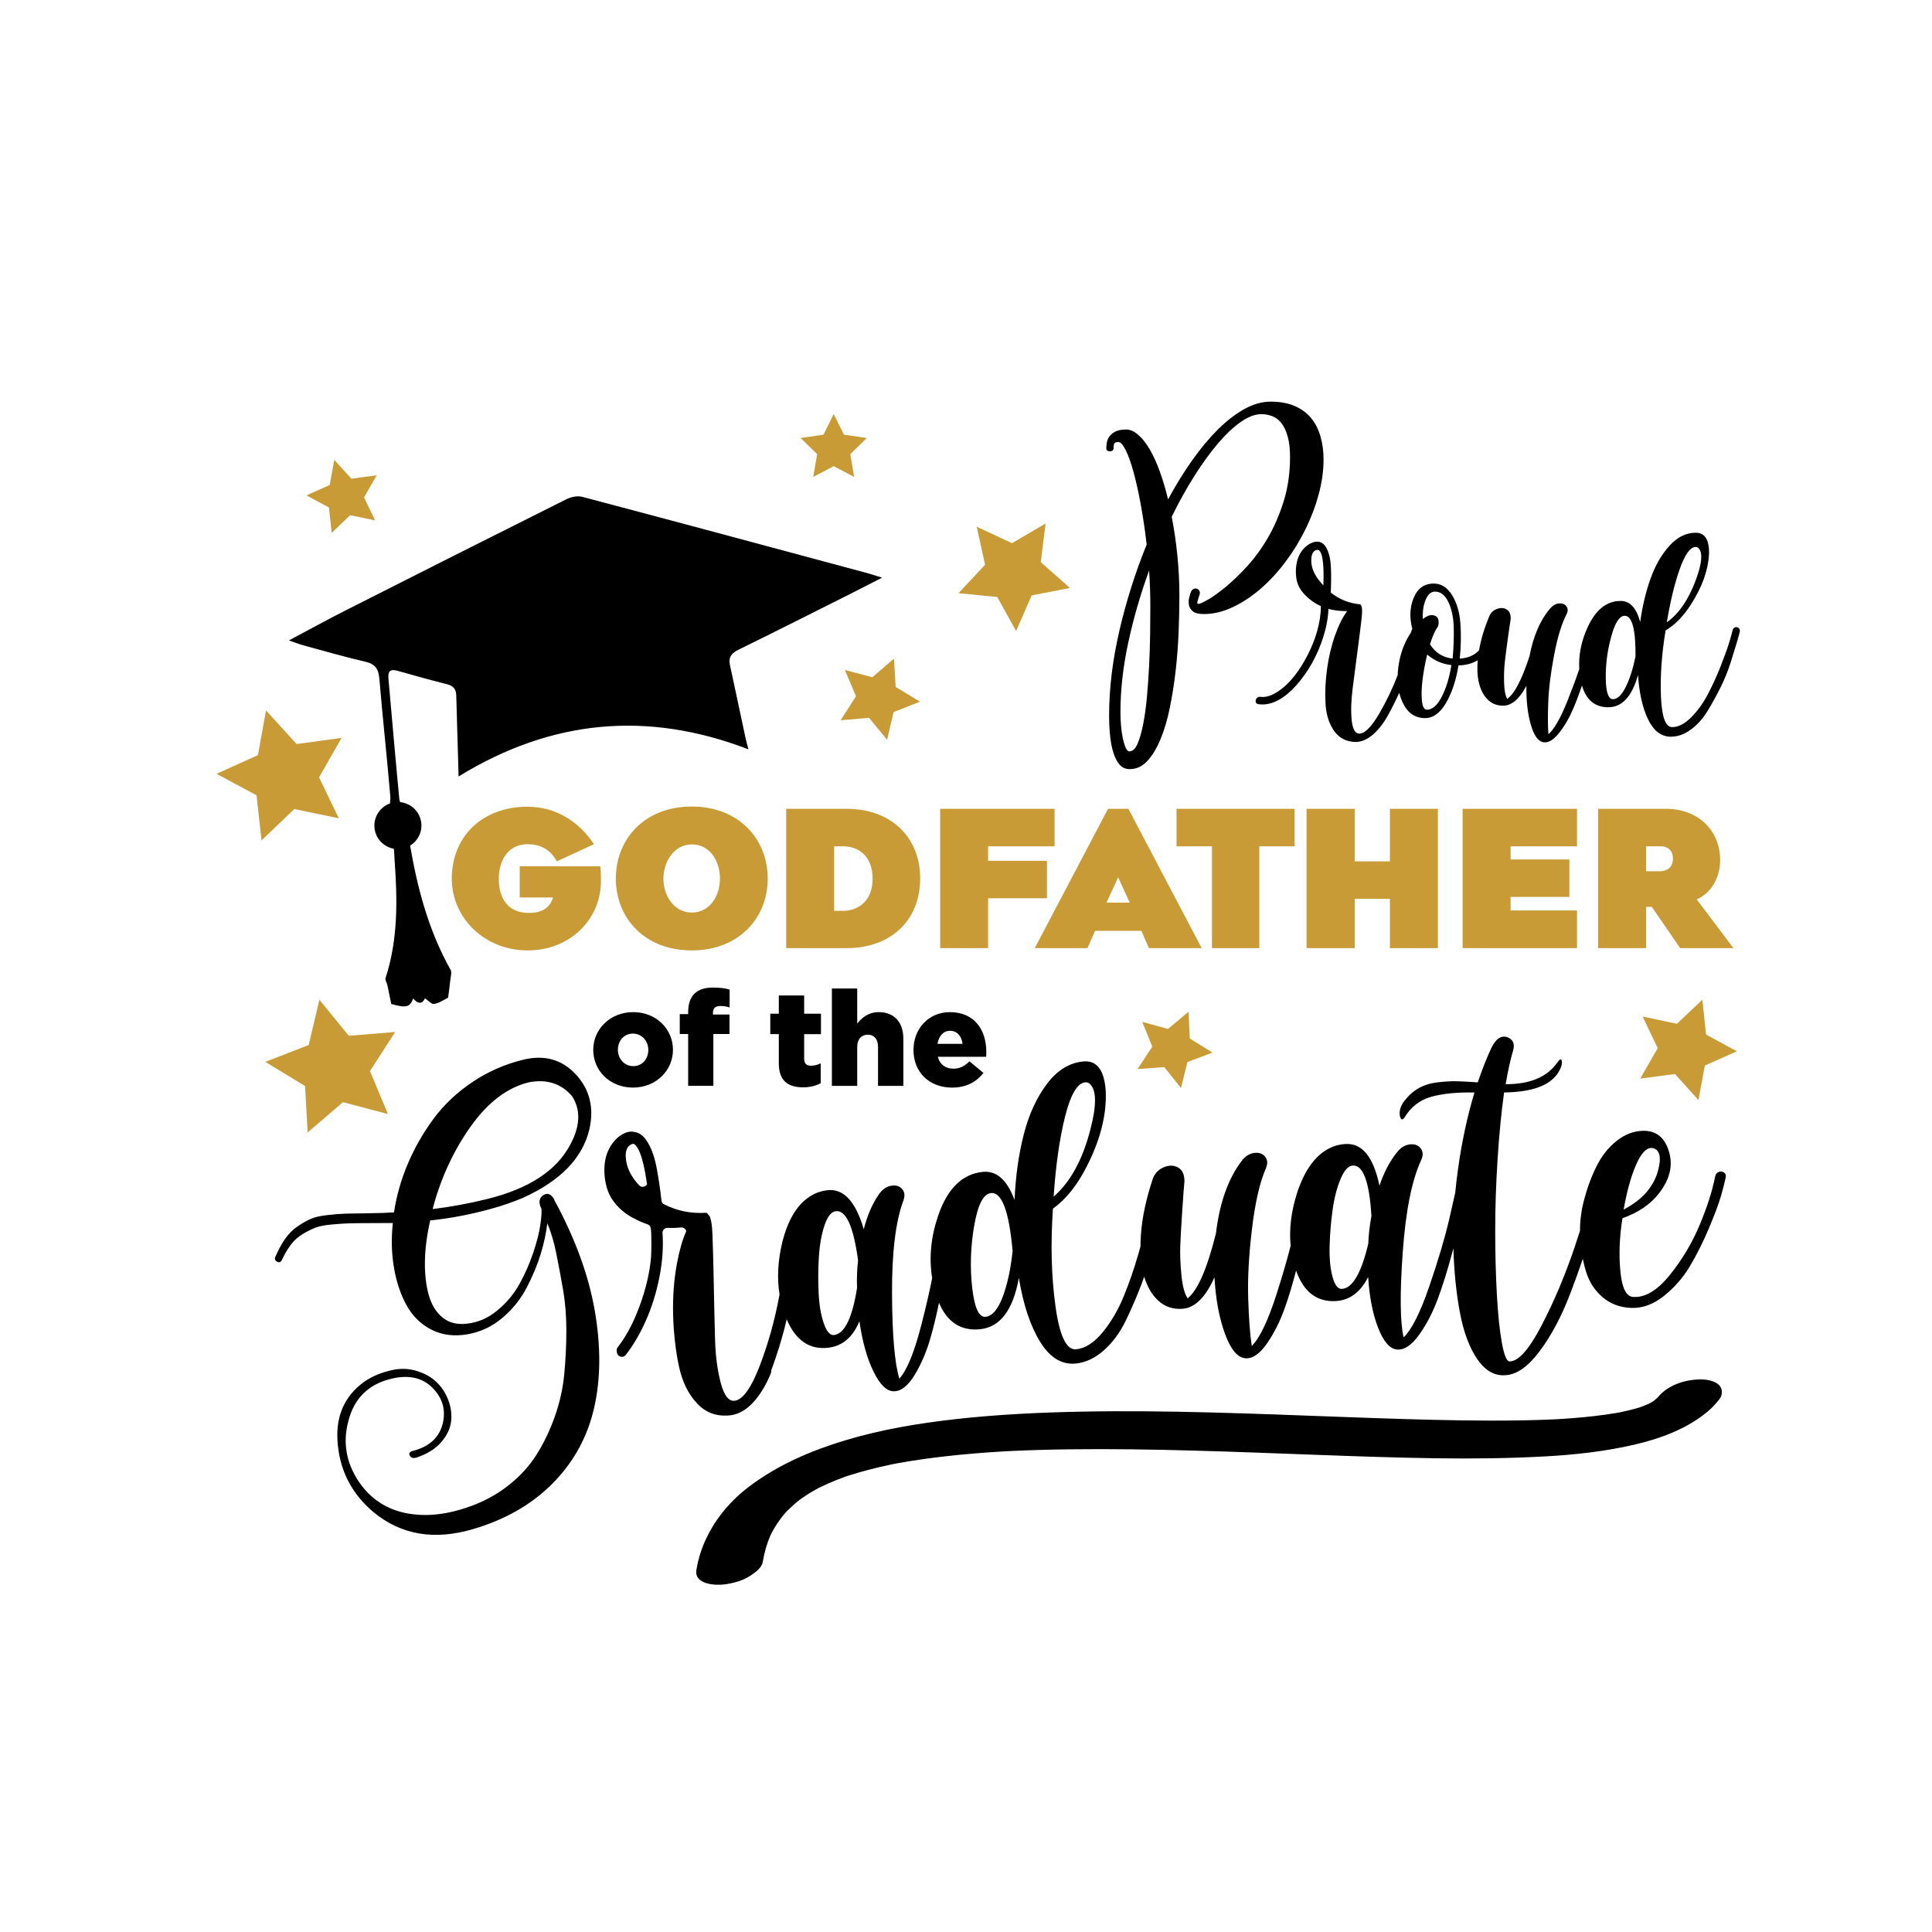
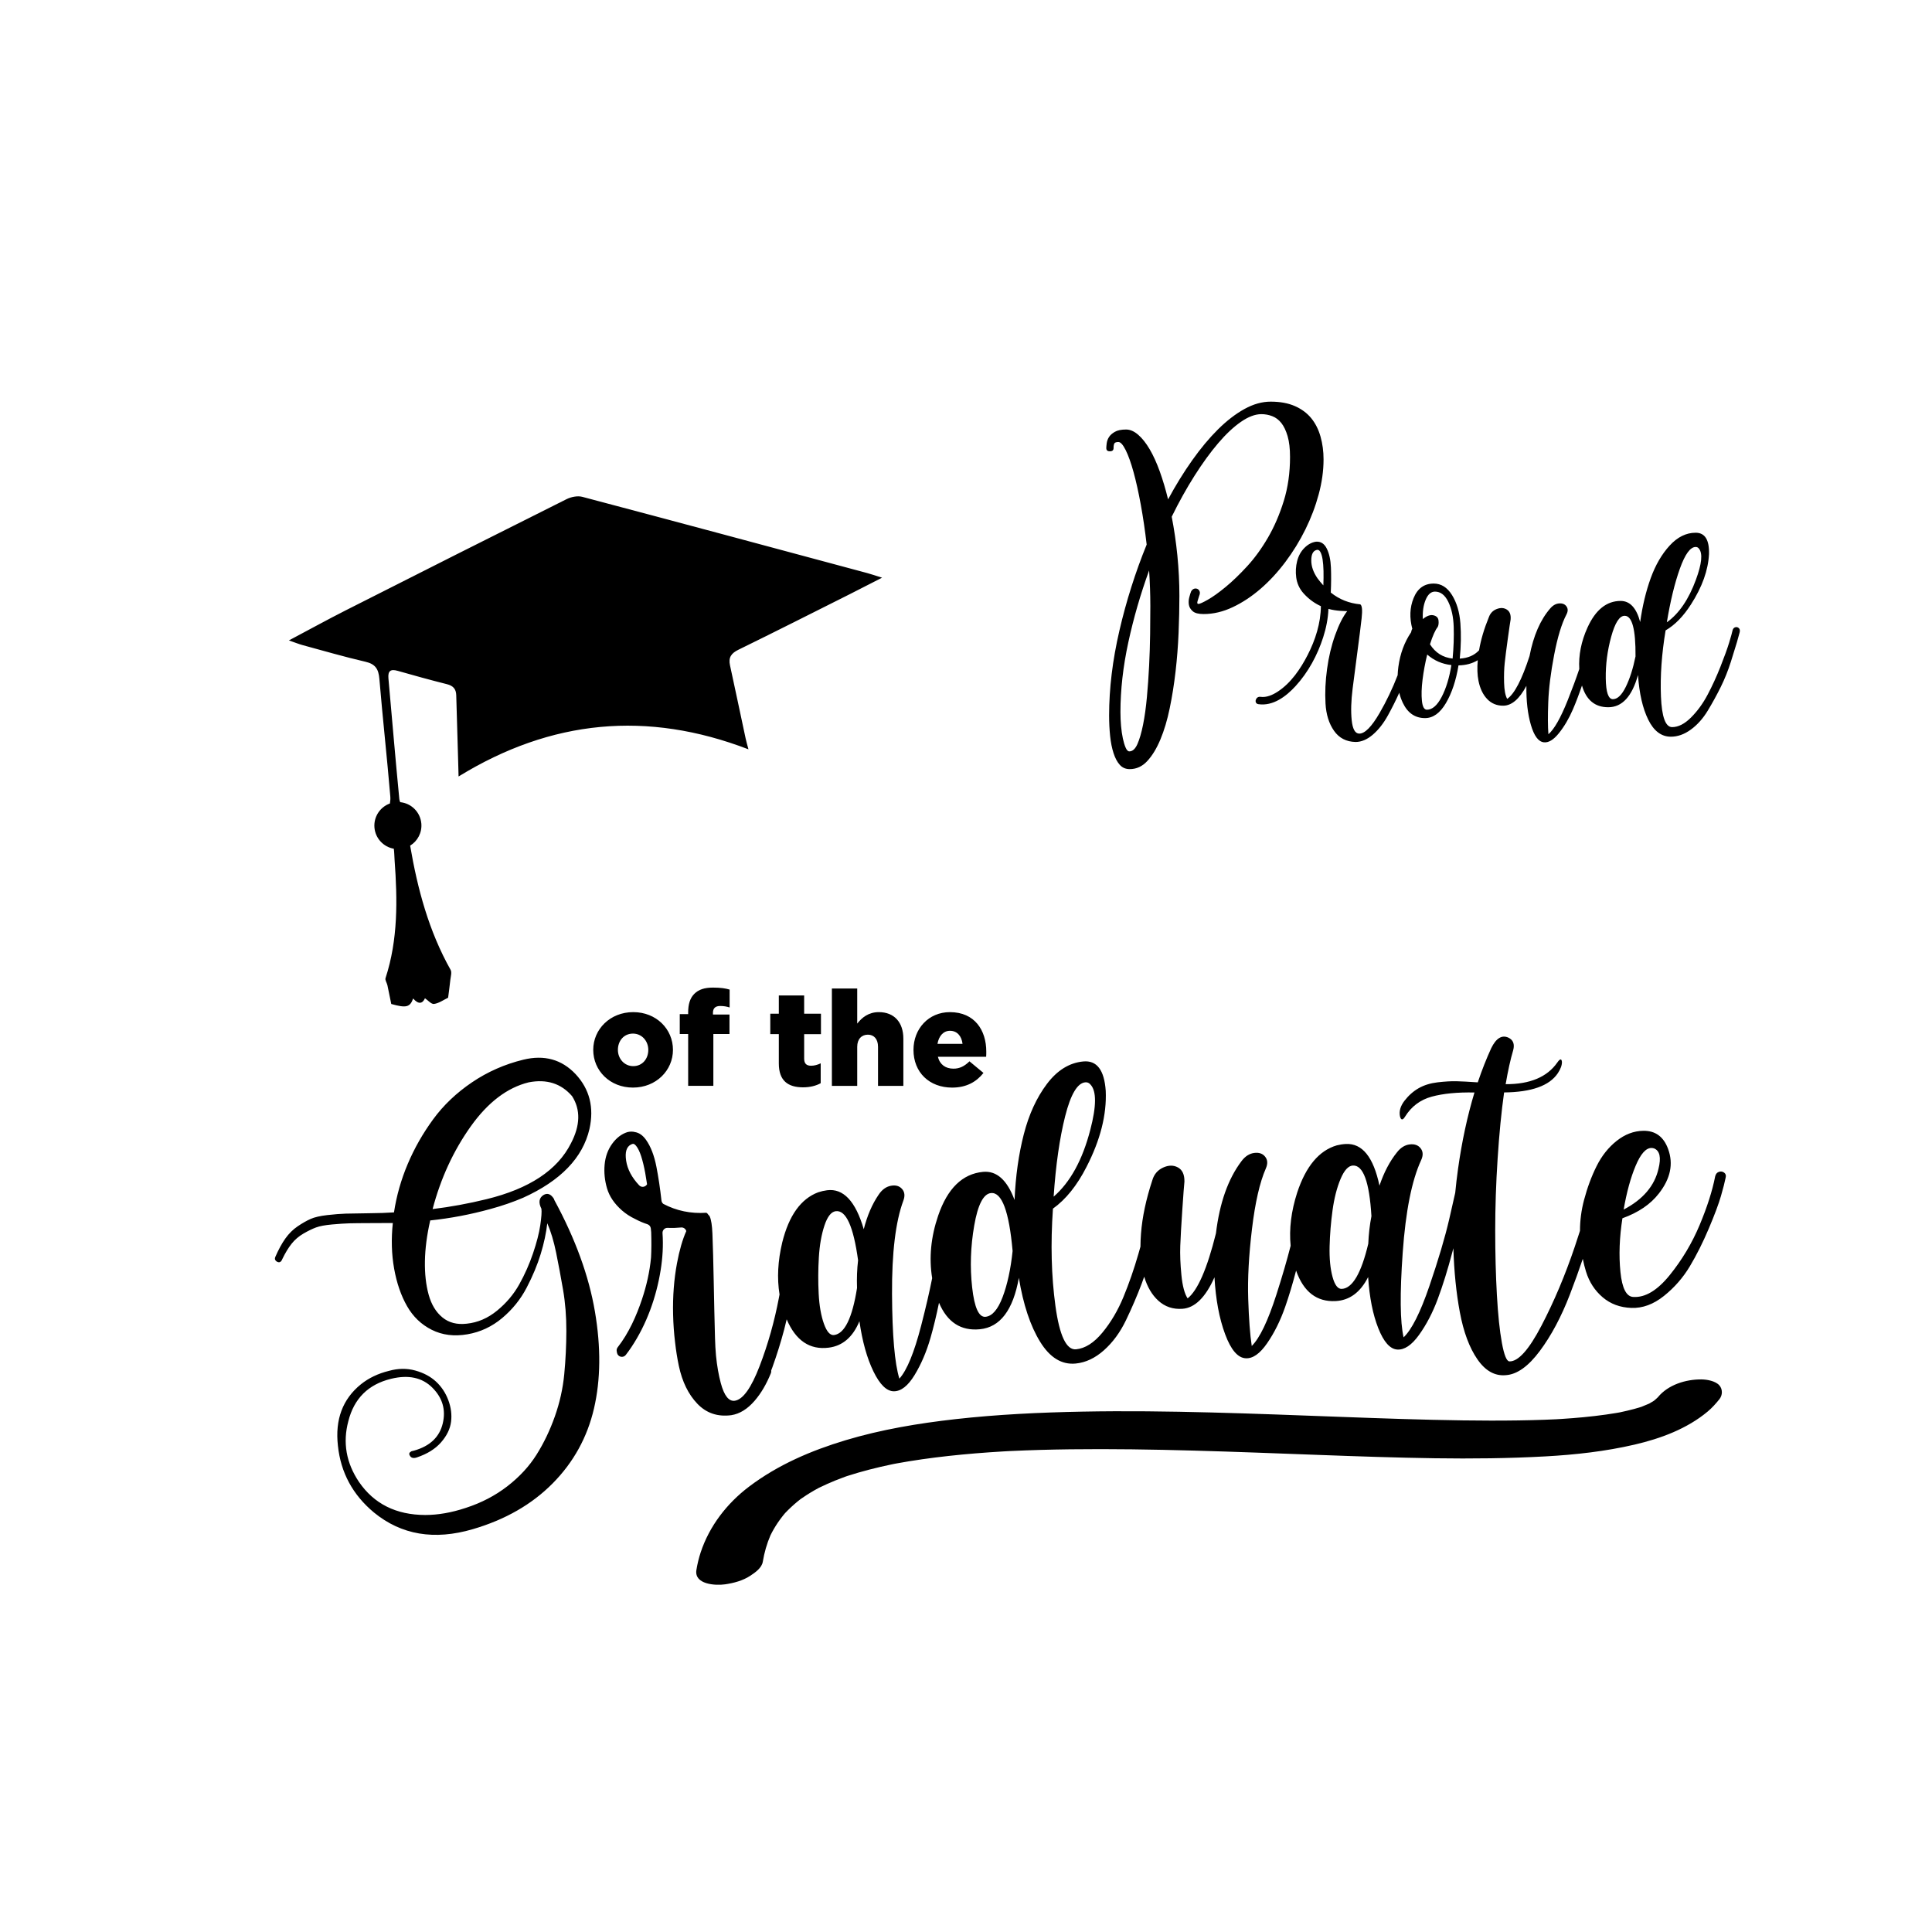
<svg xmlns="http://www.w3.org/2000/svg" version="1.1" id="Capa_1" x="0px" y="0px" viewBox="0 0 2268 2268" style="enable-background:new 0 0 2268 2268;" xml:space="preserve">
  <style type="text/css">
	.st0{fill:#C99B37;}
</style>
-   <path class="st0" d="M1229.01,1054.48h-69.04v58.54h-56.3V949.47h134.28v44.02h-77.98v16.98h69.04V1054.48z M1080.21,1031.25  c0,49.6-34.86,81.78-86.24,81.78h-71.05V949.47h71.05C1045.13,949.47,1080.21,981.87,1080.21,1031.25z M1024.35,1031.47  c0-27.26-17.2-37.98-34.63-37.98h-10.5v75.74h10.5C1006.92,1069.23,1024.35,1058.28,1024.35,1031.47z M901.24,1031.25  c0,46.47-33.96,84.46-89.15,84.46c-55.41,0-89.15-37.98-89.15-84.46c0-46.25,33.74-84.46,89.15-84.46  C867.28,946.79,901.24,985,901.24,1031.25z M845.16,1031.25c0-20.56-11.84-39.99-33.07-39.99c-20.33,0-33.29,19.89-33.29,39.99  c0,21,12.96,39.99,33.29,39.99C833.32,1071.24,845.16,1051.8,845.16,1031.25z M610.11,1016.95v36.64h39.1  c-3.35,10.95-11.39,18.1-28.38,18.1c-24.58,0-35.3-16.98-35.3-40.22c0-20.78,10.5-40.44,33.74-40.44c13.85,0,26.14,5.14,34.41,20.11  l43.57-20.11c-17.65-26.81-45.13-44.02-77.98-44.02c-52.73,0-88.93,34.63-88.93,84.46c0,46.25,38.65,84.23,88.93,84.23  c47.59,0,81.11-32.62,85.57-71.72c0.89-7.6,0.89-18.77-0.22-27.04H610.11z M1381.17,993.49h41.56v119.54h55.63V993.49h41.33v-44.02  h-138.53V993.49z M1716.99,1113.02h134.28v-44.24h-77.98v-15.86h69.04v-44.02h-69.04v-15.42h77.98v-44.02h-134.28V1113.02z   M1932.38,1113.02h-56.3V949.47h79.54c37.54,0,63.68,25.02,63.68,60.33c0,20.33-10.28,38.43-27.48,46.03l43.12,57.2h-62.56  l-33.29-48.48h-6.7V1113.02z M1932.38,1022.76h16.98c5.81,0,14.52-3.35,14.52-14.75c0-8.94-5.36-14.52-14.52-14.52h-16.98V1022.76z   M1631.64,1011.14h-41.33v-61.67h-56.53v163.55h56.53v-57.87h41.33v57.87h56.3V949.47h-56.3V1011.14z M1339.84,1092.69h-54.29  l-8.94,20.33h-61.89l86.02-163.55h23.91l86.02,163.55h-61.89L1339.84,1092.69z M1326.21,1059.62l-13.63-29.72l-13.63,29.72H1326.21z   M2002.76,1214.47l-4.32-40.95l-29.87,28.34l-40.28-8.54l17.72,37.17l-20.57,35.67l40.83-5.37l27.57,30.59l7.51-40.49l37.61-16.77  L2002.76,1214.47z M954.66,559.89l24.03-12.63l24.03,12.63l-4.59-26.76l19.44-18.95l-26.86-3.9l-12.01-24.34l-12.01,24.34  l-26.87,3.9l19.44,18.95L954.66,559.89z M389.41,625.51l21.63-20.7l29.32,6.08l-13.01-26.97l14.84-26l-29.67,4.04l-20.14-22.15  l-5.33,29.46l-27.29,12.31l26.37,14.17L389.41,625.51z M1170.69,700.8l22.12,40.01l18.3-41.89l44.88-8.68l-34.19-30.35l5.62-45.37  l-39.43,23.14l-41.41-19.36l9.82,44.65l-31.21,33.4L1170.69,700.8z M1004.86,817.35l-17.99,28.16l33.29-2.85l21.22,25.81l7.58-32.54  l31.1-12.21l-28.61-17.26l-2-33.35l-25.26,21.87l-32.34-8.4L1004.86,817.35z M397.71,960.56l-23.16-48.02l26.43-46.3l-52.83,7.19  l-35.87-39.45l-9.49,52.47l-48.6,21.93l46.96,25.24l5.83,53l38.52-36.87L397.71,960.56z M409.47,1215.94l-34.53-42.31l-12.58,53.14  l-50.91,19.77l46.66,28.38l3.07,54.52l41.41-35.6l52.8,13.93l-21.06-50.39l29.57-45.91L409.47,1215.94z M1395.23,1187.66  l-24.04,20.24l-30.3-8.33l11.82,29.12l-17.29,26.24l31.35-2.24l19.62,24.55l7.56-30.5l29.41-11.07l-26.68-16.61L1395.23,1187.66z" />
  <path d="M836.95,1188.94v2.03h19.41v22.85h-18.94v60.88h-29.58v-60.88h-9.86v-23.32h9.86v-1.88c0-9.7,2.19-16.9,7.2-21.91  c5.17-5.17,12.05-7.36,22.07-7.36c9.08,0,14.71,0.94,19.41,2.35v20.97c-3.44-1.1-6.89-1.72-11.11-1.72  C839.93,1180.95,836.95,1183.46,836.95,1188.94z M963.73,1213.98v-23.95h-19.72v-21.44h-29.74v21.44h-10.02v23.95h10.02v34.43  c0,20.19,10.64,28.02,28.49,28.02c8.3,0,15.34-1.88,20.66-4.85v-23.32c-3.6,1.72-7.36,2.82-11.27,2.82c-5.48,0-8.14-2.5-8.14-8.45  v-28.64H963.73z M1072.35,1232.45c0-24.73,17.69-44.29,42.73-44.29c29.27,0,42.73,21.44,42.73,46.33c0,1.88,0,4.07-0.16,6.1h-56.66  c2.35,9.23,9.08,13.93,18.31,13.93c7.04,0,12.68-2.66,18.78-8.61l16.43,13.62c-8.14,10.33-19.88,17.22-36.78,17.22  C1091.13,1276.74,1072.35,1259.05,1072.35,1232.45z M1100.52,1225.4h29.42c-1.1-9.39-6.57-15.34-14.71-15.34  C1107.41,1210.07,1102.09,1216.17,1100.52,1225.4z M1006.3,1201.61v-41.16h-29.74v114.26h29.74v-45.86  c0-9.23,5.32-14.24,12.52-14.24c7.04,0,11.9,5.01,11.9,14.24v45.86h29.74v-55.41c0-19.25-10.8-31.15-28.8-31.15  C1019.61,1188.15,1011.78,1194.57,1006.3,1201.61z M743.36,1188.15c27.08,0,46.64,19.88,46.64,44.29c0,24.1-19.72,44.29-46.95,44.29  c-27.08,0-46.64-19.88-46.64-44.29C696.4,1208.34,716.12,1188.15,743.36,1188.15z M743.05,1213.35c-10.8,0-17.69,8.61-17.69,19.09  c0,10.33,7.51,19.1,18,19.1c10.8,0,17.69-8.61,17.69-19.1C761.04,1222.12,753.53,1213.35,743.05,1213.35z M429.04,776.84  c11.68,2.7,15.35,8.62,16.31,20.04c3.86,46.07,8.98,92.03,12.84,138.09c0.22,2.65,0.04,5.44-0.46,8.24  c-11.53,4.16-19.29,15.66-18.14,28.44c1.15,12.7,10.73,22.59,22.72,24.69c0.61,4.36,0.59,8.88,0.92,13.42  c3.4,46.69,4.13,93.15-10.65,138.48c-0.76,2.32,1.61,5.56,2.23,8.43c1.57,7.22,2.98,14.47,4.5,21.92c17.5,4.95,22.03,3.85,25.7-6.45  c5.93,6.95,10.96,6.5,13.87-0.27c3.48,2.33,7.45,7.13,10.66,6.67c5.85-0.84,11.25-4.8,16.52-7.31c0.86-6.82,1.85-13.79,2.58-20.8  c0.41-3.99,2-8.93,0.33-11.91c-25.56-45.48-38.81-94.92-47.49-145.81c8.68-5.31,14.1-15.21,13.13-26.04  c-1.21-13.43-11.85-23.73-24.8-24.99c-0.54-1.24-0.92-2.49-1.04-3.69c-4.6-47.15-8.53-94.37-12.78-141.56  c-0.79-8.77,2.41-11.34,10.9-8.91c19.19,5.48,38.44,10.79,57.8,15.66c7.22,1.82,10.7,5.59,10.9,12.92  c0.69,25.81,1.49,51.62,2.25,77.44c0.15,5.18,0.28,10.36,0.49,17.97c108.94-66.89,221.46-77.51,340.29-31.88  c-1.57-5.99-2.57-9.32-3.29-12.7c-6.14-28.66-12.15-57.35-18.39-85.99c-2-9.18,1.47-14.08,9.91-18.21  c43.6-21.32,86.9-43.24,130.28-65c12-6.02,23.91-12.2,38.35-19.57c-7.83-2.45-12.56-4.12-17.39-5.42  c-111.48-29.97-222.95-60-334.55-89.51c-5.6-1.48-13.16,0.09-18.53,2.78C578.52,629.22,492.22,672.75,406,716.42  c-21.53,10.91-42.68,22.56-66.86,35.38c7.47,2.58,11.72,4.31,16.11,5.51C379.8,763.98,404.26,771.11,429.04,776.84z M2042.25,742.17  c-0.73,2.91-1.82,6.86-3.28,11.83c-1.46,4.98-3.82,12.62-7.1,22.93c-3.28,10.32-7.22,20.14-11.83,29.48  c-4.61,9.34-9.71,18.62-15.28,27.84c-5.58,9.22-12.19,16.62-19.83,22.2c-7.64,5.58-15.47,8.37-23.47,8.37  c-11.16,0-20.02-6.68-26.57-20.02c-6.55-13.34-10.55-30.81-12.01-52.41c-7.04,25.24-18.69,37.85-34.94,37.85  c-15.6,0-25.87-8.5-30.83-25.5c-3.52,10.37-7.07,19.73-10.66,28.05c-4.61,10.68-10.07,19.95-16.38,27.84  c-6.31,7.88-12.25,11.46-17.83,10.74c-6.31-0.73-11.34-7.52-15.1-20.38c-3.76-12.86-5.52-28.14-5.28-45.86  c-8.25,15.53-17.35,23.29-27.3,23.29c-7.52,0-13.77-2.6-18.74-7.82c-4.98-5.21-8.37-12.31-10.19-21.29  c-1.4-6.88-1.68-14.99-0.86-24.3c-6.27,3.87-13.81,5.91-22.61,6.1c-2.91,17.71-7.82,32.45-14.74,44.22  c-6.91,11.77-15.1,17.65-24.57,17.65c-11.65,0-20.32-5.94-26.02-17.83c-1.8-3.75-3.2-7.72-4.21-11.91c-4,8.88-8.42,17.7-13.25,26.47  c-5.22,9.46-11.16,17.04-17.83,22.75c-6.68,5.7-13.41,8.55-20.2,8.55c-10.92-0.24-19.35-4.61-25.29-13.1  c-5.95-8.5-9.28-19.16-10.01-32.03c-0.73-12.86-0.13-26.39,1.82-40.58c1.94-14.19,5.09-27.41,9.46-39.67  c4.37-12.25,9.1-21.65,14.19-28.2c-4.03-0.25-12.28,0.02-22.03-2.66c-0.44,11.33-2.71,22.58-6.17,33.36  c-6.7,20.89-17.58,41.07-32.44,57.3c-11.04,12.05-26.35,23.74-43.64,21.2c-5.68-0.84-3.25-9.45,2.38-8.62  c7.23,1.06,14.49-2.29,20.38-6.13c15.49-10.1,26.75-26.76,35.06-42.93c9.06-17.63,15.4-37.42,15.56-57.37  c-6.62-3-13.54-7.59-20.05-14.7c-5.42-5.91-8.06-12.56-8.92-19.11c-0.85-6.55-0.48-12.92,1.09-19.11  c1.58-6.19,4.43-11.34,8.55-15.47c4.13-4.12,8.61-6.55,13.47-7.28c5.58-0.48,9.83,2.18,12.74,8.01c2.91,5.82,4.55,13.28,4.91,22.38  c0.36,9.1,0.3,18.87-0.18,29.3c9.95,8.01,21.47,12.62,34.57,13.83c2.18,1.22,2.73,6.68,1.64,16.38c-1.09,9.71-2.67,22.26-4.73,37.67  c-2.06,15.41-4,30.33-5.82,44.76c-1.82,14.44-2.18,26.87-1.09,37.3c1.09,10.43,4.06,15.65,8.92,15.65c6.55,0,14.49-8.07,23.84-24.2  c8.11-14.01,15.17-28.8,21.18-44.37c0.11-3.19,0.39-6.47,0.84-9.86c2.04-15.28,7.03-28.81,14.98-40.6c0.1-0.48,0.21-0.96,0.31-1.43  c0.23-1.04,0.59-1.88,1.07-2.53c-3.45-13.03-2.97-25.04,1.48-36.04c4.61-11.4,12.49-17.11,23.66-17.11  c8.73,0,15.89,4.49,21.47,13.47c5.58,8.98,8.85,20.02,9.83,33.12c0.97,13.1,0.73,26.93-0.73,41.49c9.51-0.52,17.06-3.77,22.65-9.75  c2.07-12.27,5.93-25.28,11.56-39.02c1.69-4.61,4.79-7.76,9.28-9.46c4.49-1.69,8.43-1.46,11.83,0.73c3.4,2.18,4.85,6.07,4.37,11.65  c-0.49,2.67-1.58,10.13-3.28,22.38c-1.7,12.25-2.91,21.78-3.64,28.57c-0.73,6.8-0.97,14.56-0.73,23.29  c0.24,8.73,1.46,15.05,3.64,18.92c8.49-5.82,17.22-22.56,26.2-50.22c4.61-24.02,12.74-42.7,24.38-56.05  c3.15-3.64,6.67-5.58,10.55-5.82c3.88-0.24,6.73,0.97,8.55,3.64c1.82,2.67,1.76,5.82-0.18,9.46c-5.58,10.68-10.37,26.45-14.38,47.31  c-4,20.87-6.31,39.37-6.91,55.5c-0.61,16.14-0.55,28.69,0.18,37.67c6.79-5.82,14.31-19.04,22.56-39.67  c5.46-13.66,10.02-25.96,13.67-36.9c-0.94-16.17,2.25-32.37,9.62-48.62c9.46-20.86,22.44-31.3,38.94-31.3  c10.92,0,18.56,8.25,22.93,24.75c2.67-18.92,6.79-36.09,12.37-51.5c5.58-15.4,12.98-28.14,22.2-38.21  c9.22-10.07,19.41-15.1,30.57-15.1c10.92,0,16.13,8.37,15.65,25.11c-0.97,18.92-8.01,38.58-21.11,58.96  c-8.98,14.07-18.92,24.26-29.84,30.57c-4.61,27.66-6.43,53.5-5.46,77.52c0.97,24.02,5.33,36.03,13.1,36.03  c7.28,0,14.68-3.77,22.2-11.28c7.52-7.52,14.01-16.43,19.47-26.75c5.46-10.31,10.49-21.29,15.1-32.94  c4.61-11.65,8.01-21.05,10.19-28.2c2.18-7.15,3.51-11.95,4-14.38c0.48-1.94,1.51-3.15,3.09-3.64c1.57-0.48,2.97-0.18,4.18,0.91  C2042.37,738.35,2042.74,739.98,2042.25,742.17z M1956.73,730.52c14.31-10.19,25.71-26.93,34.21-50.22  c6.79-18.44,8.01-30.45,3.64-36.03c-0.97-1.46-2.31-2.18-4-2.18c-6.31,0-12.5,8.5-18.56,25.48  C1965.95,684.55,1960.85,705.54,1956.73,730.52z M1553.69,670.29c-0.13-5.21-0.49-9.76-1.09-13.65c-0.61-3.88-1.52-6.85-2.73-8.92  c-1.22-2.06-2.79-2.73-4.73-2c-3.88,1.22-5.82,5.28-5.82,12.19c0,6.91,2.42,13.89,7.28,20.93c1.94,2.67,4.24,5.46,6.91,8.37  C1553.74,681.15,1553.8,675.51,1553.69,670.29z M1703.8,780.74c-10.92-1.21-20.38-5.33-28.39-12.37  c-2.43,9.95-4.25,19.78-5.46,29.48c-1.22,9.71-1.45,18.01-0.73,24.93c0.73,6.91,2.67,10.37,5.82,10.37  c6.31,0,12.07-4.97,17.29-14.92C1697.55,808.28,1701.38,795.79,1703.8,780.74z M1706.53,735.98c-0.36-11.65-2.49-21.47-6.37-29.48  c-3.88-8.01-9.1-12.01-15.65-12.01c-4.61,0-8.25,3.22-10.92,9.64c-2.67,6.43-3.76,14.01-3.28,22.75c0.24-0.24,0.48-0.48,0.73-0.73  c4.37-3.39,8.31-4.67,11.83-3.82c3.51,0.85,5.46,2.85,5.82,6c0.36,3.16,0.06,5.7-0.91,7.64c-2.91,3.64-5.95,10.43-9.1,20.38  c6.31,9.95,15.16,15.53,26.57,16.74C1706.47,760,1706.9,747.63,1706.53,735.98z M1907.23,722.88c-6.07,0-11.34,8.19-15.83,24.57  c-4.49,16.38-6.61,32.7-6.37,48.95c0.24,16.26,3.03,24.38,8.37,24.38c5.33,0,10.37-4.79,15.1-14.38  c4.73-9.58,8.55-21.53,11.46-35.85C1920.21,738.77,1915.97,722.88,1907.23,722.88z M1298.7,526.03c0-1.26,0.16-3.15,0.47-5.65  c0.32-2.5,1.19-4.9,2.61-7.2s3.72-4.36,6.87-6.2c3.16-1.84,7.59-2.76,13.27-2.76c4.74,0,9.48,2.06,14.22,6.16  c4.74,4.11,9.24,9.8,13.51,17.07c4.27,7.27,8.21,15.96,11.85,26.07c3.63,10.12,6.87,21.02,9.72,32.71  c8.84-16.43,18.25-31.68,28.21-45.75c9.96-14.06,20.07-26.18,30.34-36.38c10.27-10.18,20.62-18.16,31.05-23.94  c10.43-5.77,20.7-8.66,30.81-8.66c11.06,0,20.54,1.74,28.44,5.21c7.9,3.48,14.3,8.22,19.2,14.22c4.9,6.01,8.53,13.2,10.9,21.57  c2.37,8.38,3.56,17.3,3.56,26.78c0,13.27-1.9,26.95-5.69,41.01c-3.79,14.07-9.01,27.81-15.64,41.24  c-6.64,13.44-14.46,26.15-23.47,38.16c-9.01,12.01-18.73,22.52-29.15,31.53c-10.43,9.01-21.33,16.2-32.71,21.57  c-11.38,5.38-22.76,8.06-34.13,8.06c-6.01,0-10.27-1.1-12.8-3.32c-2.53-2.21-4.03-4.74-4.5-7.59c-0.47-2.84-0.32-5.76,0.47-8.77  c0.79-3,1.5-5.29,2.13-6.87c0.95-1.58,2.05-2.61,3.32-3.08c1.26-0.47,2.53-0.47,3.79,0c1.26,0.47,2.21,1.42,2.84,2.84  c0.63,1.42,0.47,3.24-0.47,5.45c-0.64,1.9-1.27,3.96-1.9,6.16c-0.64,2.21-0.32,3.32,0.95,3.32c1.58,0,5.29-1.66,11.14-4.98  c5.84-3.32,12.8-8.3,20.86-14.93c8.06-6.64,16.51-14.77,25.36-24.41c8.84-9.64,16.98-20.86,24.41-33.66  c7.42-12.8,13.59-27.1,18.49-42.9c4.9-15.8,7.35-33.02,7.35-51.67c0-9.79-0.95-17.93-2.84-24.41c-1.9-6.47-4.35-11.61-7.35-15.41  c-3.01-3.79-6.56-6.47-10.67-8.06c-4.11-1.58-8.38-2.37-12.8-2.37c-7.27,0-15.25,3.01-23.94,9.01c-8.7,6.01-17.62,14.38-26.78,25.13  c-9.17,10.75-18.41,23.47-27.73,38.16c-9.33,14.7-18.25,30.74-26.78,48.12c2.84,14.54,5.05,29.71,6.64,45.51  c1.58,15.81,2.37,31.61,2.37,47.41c0,13.59-0.32,28.05-0.95,43.38c-0.64,15.33-1.82,30.5-3.56,45.51  c-1.74,15.01-4.03,29.39-6.87,43.14c-2.84,13.75-6.48,25.92-10.9,36.5c-4.43,10.58-9.56,19.04-15.41,25.36  c-5.85,6.32-12.73,9.48-20.62,9.48c-4.74,0-8.62-1.66-11.62-4.98c-3.01-3.32-5.45-7.9-7.35-13.75c-1.9-5.85-3.24-12.56-4.03-20.15  c-0.79-7.59-1.19-15.64-1.19-24.18c0-31.6,4.03-64.78,12.09-99.55c8.06-34.76,18.73-68.42,32-100.98c-1.9-16.43-4.19-32-6.87-46.69  c-2.69-14.7-5.53-27.5-8.53-38.4c-3.01-10.9-6.09-19.51-9.24-25.84c-3.16-6.32-6.01-9.48-8.53-9.48c-2.53,0-4.1,0.56-4.74,1.66  c-0.63,1.11-0.95,2.93-0.95,5.45c0,2.53-1.42,3.79-4.27,3.79C1300.12,529.83,1298.7,528.57,1298.7,526.03z M1348.95,669.67  c-10.12,27.81-18.25,55.94-24.41,84.38c-6.16,28.44-9.24,55.78-9.24,82.01c0,5.38,0.24,10.75,0.71,16.12  c0.47,5.38,1.19,10.27,2.13,14.7c0.95,4.42,2.05,8.06,3.32,10.9c1.26,2.84,2.68,4.27,4.27,4.27c3.79,0,6.95-2.84,9.48-8.53  c2.52-5.69,4.74-13.27,6.64-22.75c1.9-9.48,3.39-20.22,4.5-32.24c1.1-12.01,1.97-24.33,2.61-36.98c0.63-12.64,1.02-25.04,1.19-37.21  c0.16-12.16,0.24-23.15,0.24-32.95C1350.37,697.49,1349.9,683.58,1348.95,669.67z M2018.35,1626.27c4.01,4.51,3.89,11.48,0.13,16.2  c-4.13,5.17-8.67,10.24-13.76,14.5c-24.27,20.33-55.33,31.79-85.83,38.87c-34.39,7.99-69.46,11.88-104.67,13.83  c-43.19,2.39-86.4,2.82-129.65,2.2c-45.75-0.66-91.48-2.27-137.19-3.95c-48.68-1.79-97.36-3.71-146.05-5.05  c-48.34-1.33-96.7-2.11-145.06-1.51c-23.23,0.29-46.45,0.91-69.66,2c-1.09,0.05-2.35,0.11-3.53,0.18c-1.63,0.09-3.26,0.18-4.9,0.27  c-5.65,0.33-11.3,0.69-16.95,1.09c-10.71,0.75-21.41,1.62-32.1,2.65c-20.82,1.99-41.6,4.54-62.25,7.9c-4.8,0.78-9.6,1.61-14.38,2.49  c-1.32,0.24-2.64,0.5-3.96,0.75c-0.29,0.06-0.58,0.12-0.87,0.18c-9.14,1.9-18.24,4-27.28,6.34c-8.61,2.24-17.16,4.69-25.62,7.43  c-0.34,0.11-0.69,0.23-1.03,0.34c-0.63,0.22-1.26,0.44-1.89,0.67c-3.84,1.4-7.67,2.86-11.46,4.39c-6.49,2.63-12.84,5.52-19.14,8.56  c-1.62,0.87-3.23,1.76-4.83,2.67c-3.18,1.81-6.33,3.71-9.41,5.68c-2.46,1.57-4.87,3.22-7.26,4.89c-1.23,0.96-2.46,1.93-3.66,2.92  c-5.12,4.21-9.93,8.75-14.51,13.53c-0.88,1.04-1.75,2.08-2.59,3.15c-2.1,2.64-4.1,5.36-5.99,8.15c-3.19,4.71-6.02,9.64-8.55,14.73  c-4.26,9.91-7.23,20.31-8.98,30.97c-1.21,7.37-8.99,12.74-14.76,16.54c-8.65,5.71-19.32,8.55-29.49,10.03  c-11.34,1.64-36.49,0.21-33.69-16.89c1.14-6.96,2.77-13.83,4.98-20.53c10.26-31.07,30.87-57.65,56.84-77.29  c33.9-25.62,72.7-42.25,113.22-54.44c41.88-12.59,85.54-19.86,128.94-24.75c49.52-5.57,99.45-7.89,149.25-8.85  c50.29-0.97,100.6-0.3,150.87,0.99c50.67,1.31,101.32,3.29,151.98,5.16c47.9,1.77,95.81,3.48,143.74,4.14  c21.66,0.3,43.32,0.37,64.97,0.04c10.2-0.16,20.4-0.4,30.6-0.77c4.59-0.17,9.17-0.36,13.76-0.58c2.07-0.12,4.14-0.24,6.21-0.37  c17.47-1.11,34.92-2.68,52.26-5.13c3.94-0.55,7.87-1.16,11.79-1.81c1.59-0.27,3.17-0.55,4.75-0.83c5.7-1.22,11.39-2.51,17.02-4.05  c2.6-0.71,5.18-1.48,7.76-2.28c0.3-0.11,0.6-0.22,0.9-0.34c2.75-1.05,5.47-2.18,8.16-3.39c0.27-0.12,0.54-0.26,0.81-0.38  c1.73-0.98,3.44-1.99,5.11-3.07c0.08-0.05,0.15-0.11,0.23-0.16c1.52-1.25,3-2.55,4.4-3.93c0.06-0.06,0.11-0.12,0.17-0.18  c12.01-14.65,32.58-20.98,51.01-20.87C2003.67,1619.36,2013.72,1621.06,2018.35,1626.27z M920.32,1777.63  C919.57,1778.42,919.76,1778.22,920.32,1777.63L920.32,1777.63z M921.99,1775.81c0.26-0.29,0.51-0.56,0.74-0.83  c-0.24,0.26-0.48,0.51-0.7,0.77C922.02,1775.78,922.01,1775.8,921.99,1775.81z M923.72,1773.83c-0.06,0.09-0.13,0.17-0.2,0.26  C923.6,1773.99,923.67,1773.9,923.72,1773.83z M1181.88,1703.6C1178.94,1703.76,1177.26,1703.86,1181.88,1703.6L1181.88,1703.6z   M698.4,1539.7c7.13,41.97,6.76,79.89-1.11,113.76c-7.88,33.88-24.04,63.17-48.49,87.88c-24.45,24.71-55.69,42.62-93.74,53.77  c-45.24,13.26-83.94,6.75-116.07-19.56c-24.9-20.73-39-46.85-42.3-78.36c-3.48-30.73,5.52-54.79,26.99-72.16  c9.21-7.39,20.23-12.66,33.05-15.79c10.66-2.97,20.91-3.09,30.76-0.36c9.85,2.74,17.99,7.09,24.4,13.04  c6.42,5.96,11.22,13.23,14.42,21.82c3.2,8.58,4.26,17.05,3.18,25.39c-1.08,8.35-5,16.37-11.74,24.08  c-6.75,7.71-16.23,13.61-28.45,17.7c-4.08,1.36-6.84,0.57-8.29-2.38c-1.21-1.91-0.51-3.55,2.1-4.92c1.04-0.25,2.08-0.51,3.12-0.76  c18.54-5.27,29.72-15.89,33.53-31.89c3.8-15.99-0.26-29.96-12.18-41.92c-11.93-11.96-28.11-15.44-48.56-10.44  c-26.69,6.53-43.39,23.1-50.1,49.71c-6.71,25.15-2.56,48.92,12.48,71.33c17.68,25.79,43.63,38.73,77.81,38.83  c15.05-0.01,30.9-2.79,47.55-8.32c18.38-5.96,34.66-14.45,48.87-25.45c14.2-11,25.6-23.34,34.2-37.01  c8.59-13.67,15.77-28.65,21.52-44.93c5.75-16.28,9.43-32.79,11.03-49.53c1.6-16.73,2.42-33.65,2.47-50.74  c0.04-17.09-1.25-33.3-3.9-48.63c-2.65-15.33-5.34-29.73-8.08-43.2c-2.74-13.46-6.21-25.01-10.4-34.65  c-1.28,11.33-3.85,23.35-7.72,36.04c-3.88,12.71-9.37,25.9-16.5,39.57c-7.12,13.68-16.71,25.57-28.74,35.67  c-12.04,10.11-25.64,16.46-40.79,19.06c-15.51,2.69-29.43,0.95-41.77-5.21c-12.34-6.16-22.05-15.45-29.12-27.86  c-7.08-12.41-12.12-27.06-15.15-43.95c-3.03-16.89-3.54-34.76-1.54-53.62c-6.23,0.06-15.04,0.1-26.42,0.12  c-11.38,0.03-19.62,0.11-24.73,0.26c-5.11,0.15-11.8,0.59-20.06,1.32c-8.27,0.74-14.6,1.92-18.97,3.54  c-4.38,1.62-9.3,4.02-14.77,7.19c-5.47,3.18-10.1,7.15-13.89,11.93c-3.79,4.78-7.39,10.72-10.8,17.79c-1.58,4.06-3.92,5-7.02,2.82  c-1.81-1.39-2.23-3.12-1.27-5.2c3.76-8.63,7.7-15.84,11.8-21.61c4.1-5.77,8.9-10.53,14.42-14.27c5.51-3.73,10.59-6.63,15.23-8.68  c4.64-2.05,11.16-3.55,19.56-4.51c8.39-0.95,15.61-1.52,21.62-1.7c6.02-0.18,14.88-0.33,26.61-0.45  c11.72-0.11,21.74-0.44,30.05-1.01c2.96-19.45,8.33-38.4,16.13-56.83c7.79-18.43,17.75-35.92,29.87-52.48  c12.11-16.55,27.31-31,45.59-43.38c18.28-12.36,38.34-21.22,60.17-26.55c24.6-6.01,45.09-0.37,61.44,16.94  c16.44,17.66,21.86,39.1,16.28,64.34c-7.88,33.88-33.81,60.79-77.78,80.72c-11.97,5.13-24.85,9.57-38.62,13.3  c-23.4,6.46-46.92,10.92-70.55,13.39c-3.9,17.12-5.97,33.05-6.22,47.8c-0.25,14.76,1.22,27.9,4.4,39.42  c3.18,11.53,8.57,20.41,16.15,26.63c7.58,6.23,17.08,8.68,28.52,7.35c12.9-1.31,24.78-6.42,35.65-15.33  c10.86-8.9,19.55-19.19,26.06-30.89c6.51-11.69,11.89-23.84,16.16-36.45c4.26-12.61,7.09-23.58,8.48-32.93  c1.38-9.33,1.83-15.78,1.33-19.33c-3.6-7.19-2.88-12.52,2.16-15.95c4.78-3,9.01-1.46,12.7,4.61c0.09,0.35,0.17,0.7,0.25,1.04  C675.35,1454.07,691.26,1497.74,698.4,1539.7z M507.84,1419.35c21.04-2.57,42.13-6.44,63.27-11.61  c50.25-12.28,83.29-34.13,99.12-65.55c11.01-21.05,11.45-39.52,1.33-55.42c-12.82-14.86-29.75-20.27-50.8-16.23  c-25.3,6.19-48.06,23.51-68.29,51.95C532.25,1350.95,517.37,1383.23,507.84,1419.35z M2025.77,1382.44  c-0.98,5.02-2.81,12.19-5.5,21.51c-2.69,9.33-7.45,22.08-14.3,38.26c-6.85,16.18-14.25,30.95-22.22,44.29  c-7.97,13.35-18.11,24.95-30.42,34.81c-12.32,9.86-25.08,14.55-38.28,14.07c-13.21-0.47-24.44-4.64-33.68-12.5  c-9.24-7.86-15.76-17.91-19.55-30.16c-1.48-4.8-2.73-9.79-3.76-14.95c-4.56,13.51-9.61,27.49-15.19,41.97  c-10.03,26.03-21.79,48.11-35.29,66.23c-13.51,18.12-26.85,27.57-40.02,28.37c-12.81,1.14-23.91-5.1-33.28-18.71  c-9.38-13.61-16.24-32.04-20.57-55.27c-4.21-22.52-6.74-47.55-7.58-75.06c-0.36,1.38-0.73,2.77-1.1,4.19  c-5.55,21-11.31,39.52-17.28,55.53c-5.98,16.03-13.31,30.05-21.98,42.11c-8.68,12.04-17.24,17.75-25.66,17.11  c-8.43-0.64-15.82-9.03-22.17-25.13c-6.36-16.1-10.32-36.09-11.88-59.95c-9.09,17.97-21.84,27.36-38.23,28.19  c-22.12,1.12-37.56-10.81-46.34-35.77c-4.13,15.8-8.43,30.08-12.88,42.79c-5.66,16.14-12.71,30.31-21.15,42.53  c-8.45,12.21-16.79,18.08-25.05,17.59c-9.33-0.42-17.42-9.86-24.26-28.34c-6.85-18.47-11-40.71-12.47-66.72  c-10.5,23.63-23.05,35.96-37.64,36.98c-11.04,0.78-20.47-2.4-28.3-9.54c-7.42-6.76-12.93-16.13-16.55-28.13  c-0.95,2.75-1.92,5.48-2.95,8.18c-5.43,14.33-11.58,28.63-18.45,42.91c-6.87,14.29-15.5,26.04-25.9,35.29  c-10.4,9.24-21.46,14.43-33.18,15.56c-16.34,1.57-30.24-6.95-41.71-25.56c-11.47-18.6-19.79-43.61-24.96-75.02  c-6.75,37.93-22.02,58.04-45.81,60.33c-22.23,2.14-38.2-8.23-47.93-31.1c-3.1,15.14-6.43,28.89-9.99,41.24  c-4.74,16.44-10.97,30.98-18.7,43.66c-7.74,12.67-15.83,19.02-24.28,19.02c-8.45,0-16.46-7.79-24.03-23.37  c-7.57-15.57-13.04-35.2-16.42-58.87c-7.7,18.61-19.69,28.95-35.96,31.03c-22.31,2.85-38.78-8.24-49.43-33.25  c-0.9,3.98-1.86,7.9-2.88,11.76c-3.94,14.91-8.61,29.83-13.98,44.78c-0.43,1.2-0.89,2.35-1.34,3.51c0.17,1.04,0.07,2.12-0.33,3.1  c-5.18,12.85-11.52,23.67-19.06,32.41c-8.45,9.79-17.62,15.45-27.51,16.97c-15.96,2.08-29.21-2.4-39.76-13.43  c-10.56-11.05-17.79-25.84-21.73-44.41c-1.89-8.95-3.36-18.2-4.43-27.74c-1.28-10.58-2.07-21.51-2.32-32.83  c-0.48-21.06,1.04-40.99,4.54-59.8c2.85-15.33,6.5-27.97,10.94-37.91c-0.71-2.55-3.13-4.5-6.1-4.22c-4.48,0.42-9.83,0.72-15.81,0.44  c-3.46-0.16-6.24,2.79-5.99,6.25c1.01,14.4,0.12,28.95-2.16,43.18c-5.1,31.92-16.43,63.74-34.45,90.69  c-2.02,3.03-4.19,6.06-6.51,9.04c-3.05,3.92-9.25,2.49-10.29-2.37c-0.16-0.77-0.3-1.55-0.4-2.34c-0.21-1.53,0.27-3.08,1.22-4.3  c12.98-16.59,21.97-36.86,28.49-56.34c5.27-15.75,9.08-32.33,10.62-49.05c0.47-8.59,0.53-18.47,0.18-29.63  c-0.13-1.51-0.27-3.03-0.45-4.54c-0.27-2.27-1.83-4.16-4.01-4.87c-4.6-1.5-9.33-3.46-14.12-6.02c-5.96-2.81-11.25-6.24-15.85-10.29  c-8.83-7.8-14.62-16.36-17.38-25.68c-2.75-9.32-3.7-18.65-2.85-28c0.86-9.35,3.8-17.49,8.83-24.44  c5.04-6.94,10.98-11.51,17.87-13.69c3.16-0.79,6.12-0.8,8.91-0.06c4.91,0.8,9.25,3.86,13.02,9.18c5.54,7.83,9.59,18.33,12.15,31.5  c2.39,12.31,4.38,25.56,5.95,39.73c0.17,1.55,0.96,2.93,2.15,3.89c15.49,8.16,32.31,11.64,50.45,10.44  c0.92,0.34,1.74,1.15,2.46,2.41c0.7,0.54,1.29,1.24,1.66,2.08c1.67,3.76,2.7,10.45,3.09,20.07c0.58,14.38,1.08,33.02,1.52,55.92  c0.43,22.91,0.94,45.07,1.51,66.5c0.19,7.28,0.59,14.18,1.17,20.71c1.21,12.07,3.09,22.84,5.63,32.29  c4,14.89,9.53,21.78,16.58,20.66c9.51-1.52,19.18-15.08,29-40.67c9.82-25.59,17.38-52.37,22.67-80.31c0.24-1.27,0.47-2.53,0.7-3.78  c-3.07-19.03-2.02-39.39,3.19-61.1c7.84-31.57,21.88-51.17,42.13-58.79c3.44-1.16,6.94-1.96,10.48-2.42  c19.11-2.44,33.47,12.81,43.07,45.75c4.07-15.98,9.9-29.5,17.48-40.54c3.92-5.9,8.69-9.38,14.31-10.46c5.61-1.07,10,0.16,13.15,3.72  c3.15,3.56,3.65,8.17,1.5,13.84c-9.1,24.55-13.51,61.07-13.25,109.6c0.26,48.52,3.14,81.61,8.63,99.25  c8.82-9.76,17.33-30.44,25.52-62.07c5.37-20.74,9.69-39.36,12.97-55.89c-3.87-23.84-1.53-48.32,7.07-73.48  c10.91-31.87,28.43-48.97,52.59-51.3c15.98-1.54,28.33,9.46,37.05,32.99c1.24-28.08,4.85-53.78,10.86-77.12  c5.99-23.33,15.03-43.02,27.11-59.06c12.07-16.03,26.28-24.84,42.62-26.42c15.98-1.54,24.79,9.98,26.45,34.55  c1.24,27.84-6.28,57.6-22.59,89.27c-11.16,21.87-24.28,38.18-39.38,48.95c-2.85,41.14-1.88,79.22,2.93,114.24  c4.8,35.02,12.88,51.99,24.25,50.89c10.65-1.03,20.95-7.58,30.91-19.64c9.94-12.06,18.19-26.03,24.73-41.9  c6.54-15.86,12.36-32.64,17.47-50.34c0.86-2.97,1.67-5.84,2.44-8.62c0.02-4.88,0.24-10,0.65-15.37c1.49-19.42,5.93-40.29,13.3-62.63  c2.01-6.93,6.22-11.88,12.64-14.84c6.41-2.95,12.21-3,17.43-0.15c5.2,2.85,7.74,8.4,7.61,16.63c-0.44,3.97-1.27,15.03-2.5,33.17  c-1.23,18.15-2.02,32.25-2.39,42.28c-0.37,10.04,0.08,21.45,1.34,34.24c1.25,12.79,3.69,21.92,7.29,27.39  c11.85-9.42,22.94-34.88,33.26-76.38c4.28-35.71,14.28-63.95,29.99-84.73c4.25-5.66,9.21-8.87,14.88-9.63  c5.66-0.75,9.98,0.73,12.92,4.46c2.95,3.73,3.18,8.36,0.71,13.9c-7.09,16.24-12.49,39.87-16.21,70.88  c-3.72,31.03-5.2,58.4-4.42,82.13c0.77,23.74,2.16,42.14,4.15,55.24c9.36-9.24,19.03-29.41,29.01-60.52  c6.81-21.26,12.36-40.29,16.65-57.12c-1.93-19.73,0.63-40.55,7.69-62.46c10.22-30.88,25.71-49.35,46.49-55.41  c3.52-0.89,7.07-1.43,10.64-1.61c19.24-0.97,32.39,15.33,39.45,48.91c5.28-15.62,12.12-28.65,20.53-39.09  c4.36-5.58,9.38-8.69,15.07-9.34c5.68-0.64,9.96,0.93,12.83,4.71c2.87,3.79,3.01,8.42,0.44,13.91  c-10.94,23.78-18.13,59.86-21.57,108.27c-3.44,48.4-3.1,81.61,1.03,99.62c9.54-9.06,19.6-29.03,30.19-59.94  c10.57-30.9,18.35-57.1,23.34-78.62c3.02-13.02,5.37-23.41,7.09-31.19c0.87-9.23,1.97-18.62,3.31-28.15  c4.47-31.92,10.89-61.76,19.26-89.53c-20.01-0.41-36.73,1.22-50.17,4.88c-13.44,3.66-23.89,11.5-31.35,23.53  c-2.71,4.37-4.68,4.26-5.9-0.34c-1.27-6.02,0.49-12.15,5.28-18.38c4.8-6.22,10.34-11.13,16.65-14.74c6.31-3.6,13.73-5.89,22.26-6.9  c8.53-0.99,15.93-1.41,22.18-1.27c6.25,0.15,14.56,0.59,24.94,1.32c4.88-14.44,10.14-27.82,15.81-40.15  c5.68-11.61,12.33-15.75,19.94-12.44c5.79,2.67,7.75,7.6,5.84,14.8c-3.21,10.82-6.16,24.12-8.85,39.92  c28.56,0.13,48.8-8.39,60.73-25.57c3.07-4.39,4.84-4.62,5.33-0.71c0.13,3.93-1.51,8.44-4.91,13.55  c-9.87,14.61-30.86,22.09-62.98,22.43c-3.18,22.59-5.72,48.47-7.6,77.63c-1.9,29.16-2.84,57.3-2.83,84.43  c0,27.13,0.66,52.37,1.97,75.7c1.31,23.33,3.27,42.1,5.88,56.3c2.61,14.19,5.53,21.41,8.75,21.66c10.36,0.37,22.93-13.61,37.7-41.94  c14.77-28.33,27.76-59.1,38.98-92.32c2.23-6.61,4.3-12.94,6.23-19.03c0.01-12.07,1.57-24.11,4.74-36.11  c3.84-14.52,8.77-27.81,14.8-39.88c6.02-12.06,13.87-21.93,23.55-29.6c9.67-7.67,20.04-11.6,31.1-11.8  c14.26-0.26,24.03,6.88,29.29,21.42c6.38,17.37,2.77,34.74-10.83,52.12c-9.77,12.67-24.04,22.38-42.83,29.14  c-3.52,22.54-4.3,43.53-2.34,62.94c1.96,19.42,7.04,29.23,15.25,29.43c13.93,0.82,28.14-7.74,42.63-25.66  c14.48-17.93,26.17-37.49,35.07-58.71c8.89-21.21,14.97-40.23,18.24-57.07c0.66-2.86,2.14-4.67,4.45-5.43  c2.3-0.75,4.36-0.43,6.17,0.96C2025.87,1377.98,2026.44,1379.94,2025.77,1382.44z M1906.02,1419.93  c22.62-11.83,36.25-27.77,40.89-47.84c3.32-13.26,1.57-21.26-5.25-23.99c-1.08-0.33-2.15-0.5-3.22-0.48  c-6.42,0.12-12.54,7.1-18.35,20.94C1914.25,1382.41,1909.57,1399.53,1906.02,1419.93z M1236.88,1404.77  c19.51-16.93,33.84-43.04,43-78.34c7.34-27.94,7.43-45.69,0.25-53.25c-1.63-1.99-3.69-2.87-6.17-2.63  c-9.24,0.89-17.1,14.2-23.58,39.9C1243.89,1336.17,1239.39,1367.61,1236.88,1404.77z M759.59,1390.22  c-0.67-4.65-1.4-9.11-2.17-13.35c-1.39-7.54-2.98-14.06-4.75-19.56c-1.78-5.49-3.79-9.6-6.03-12.31c-0.9-1.09-1.83-1.82-2.8-2.23  c-0.98-0.07-1.99,0.18-3.04,0.77c-5.38,2.64-7.3,8.99-5.76,19.06c1.54,10.07,6.63,19.69,15.27,28.85c0.03,0.03,0.07,0.07,0.1,0.1  C753.36,1394.51,757.87,1393.32,759.59,1390.22z M1007.31,1479.45c-5.46-39.94-14.21-59.15-26.24-57.61  c-5.31,0.68-9.72,6.28-13.23,16.8c-3.51,10.52-5.7,22.94-6.57,37.26c-0.87,14.32-0.94,28.54-0.22,42.65  c0.72,14.12,2.77,25.91,6.14,35.36c3.37,9.47,7.35,13.9,11.95,13.31c12.38-1.58,21.36-19.99,26.94-55.23  C1005.68,1500.52,1006.1,1489.68,1007.31,1479.45z M1188.71,1468.54c-4.13-46.55-12.58-69.22-25.36-67.99  c-8.88,0.85-15.45,13.58-19.71,38.19c-4.27,24.6-5.07,48.79-2.42,72.55c2.64,23.76,7.87,35.26,15.69,34.51  c7.81-0.75,14.51-8.47,20.08-23.17C1182.56,1507.94,1186.47,1489.91,1188.71,1468.54z M1609.95,1427.69  c-2.4-40.24-9.66-60.06-21.77-59.45c-5.34,0.27-10.17,5.52-14.47,15.74c-4.3,10.22-7.44,22.44-9.4,36.65  c-1.96,14.22-3.12,28.38-3.47,42.51c-0.35,14.14,0.78,26.04,3.42,35.73c2.63,9.7,6.27,14.42,10.9,14.18  c12.47-0.63,22.83-18.3,31.07-53.02C1606.72,1448.57,1607.96,1437.79,1609.95,1427.69z" />
</svg>